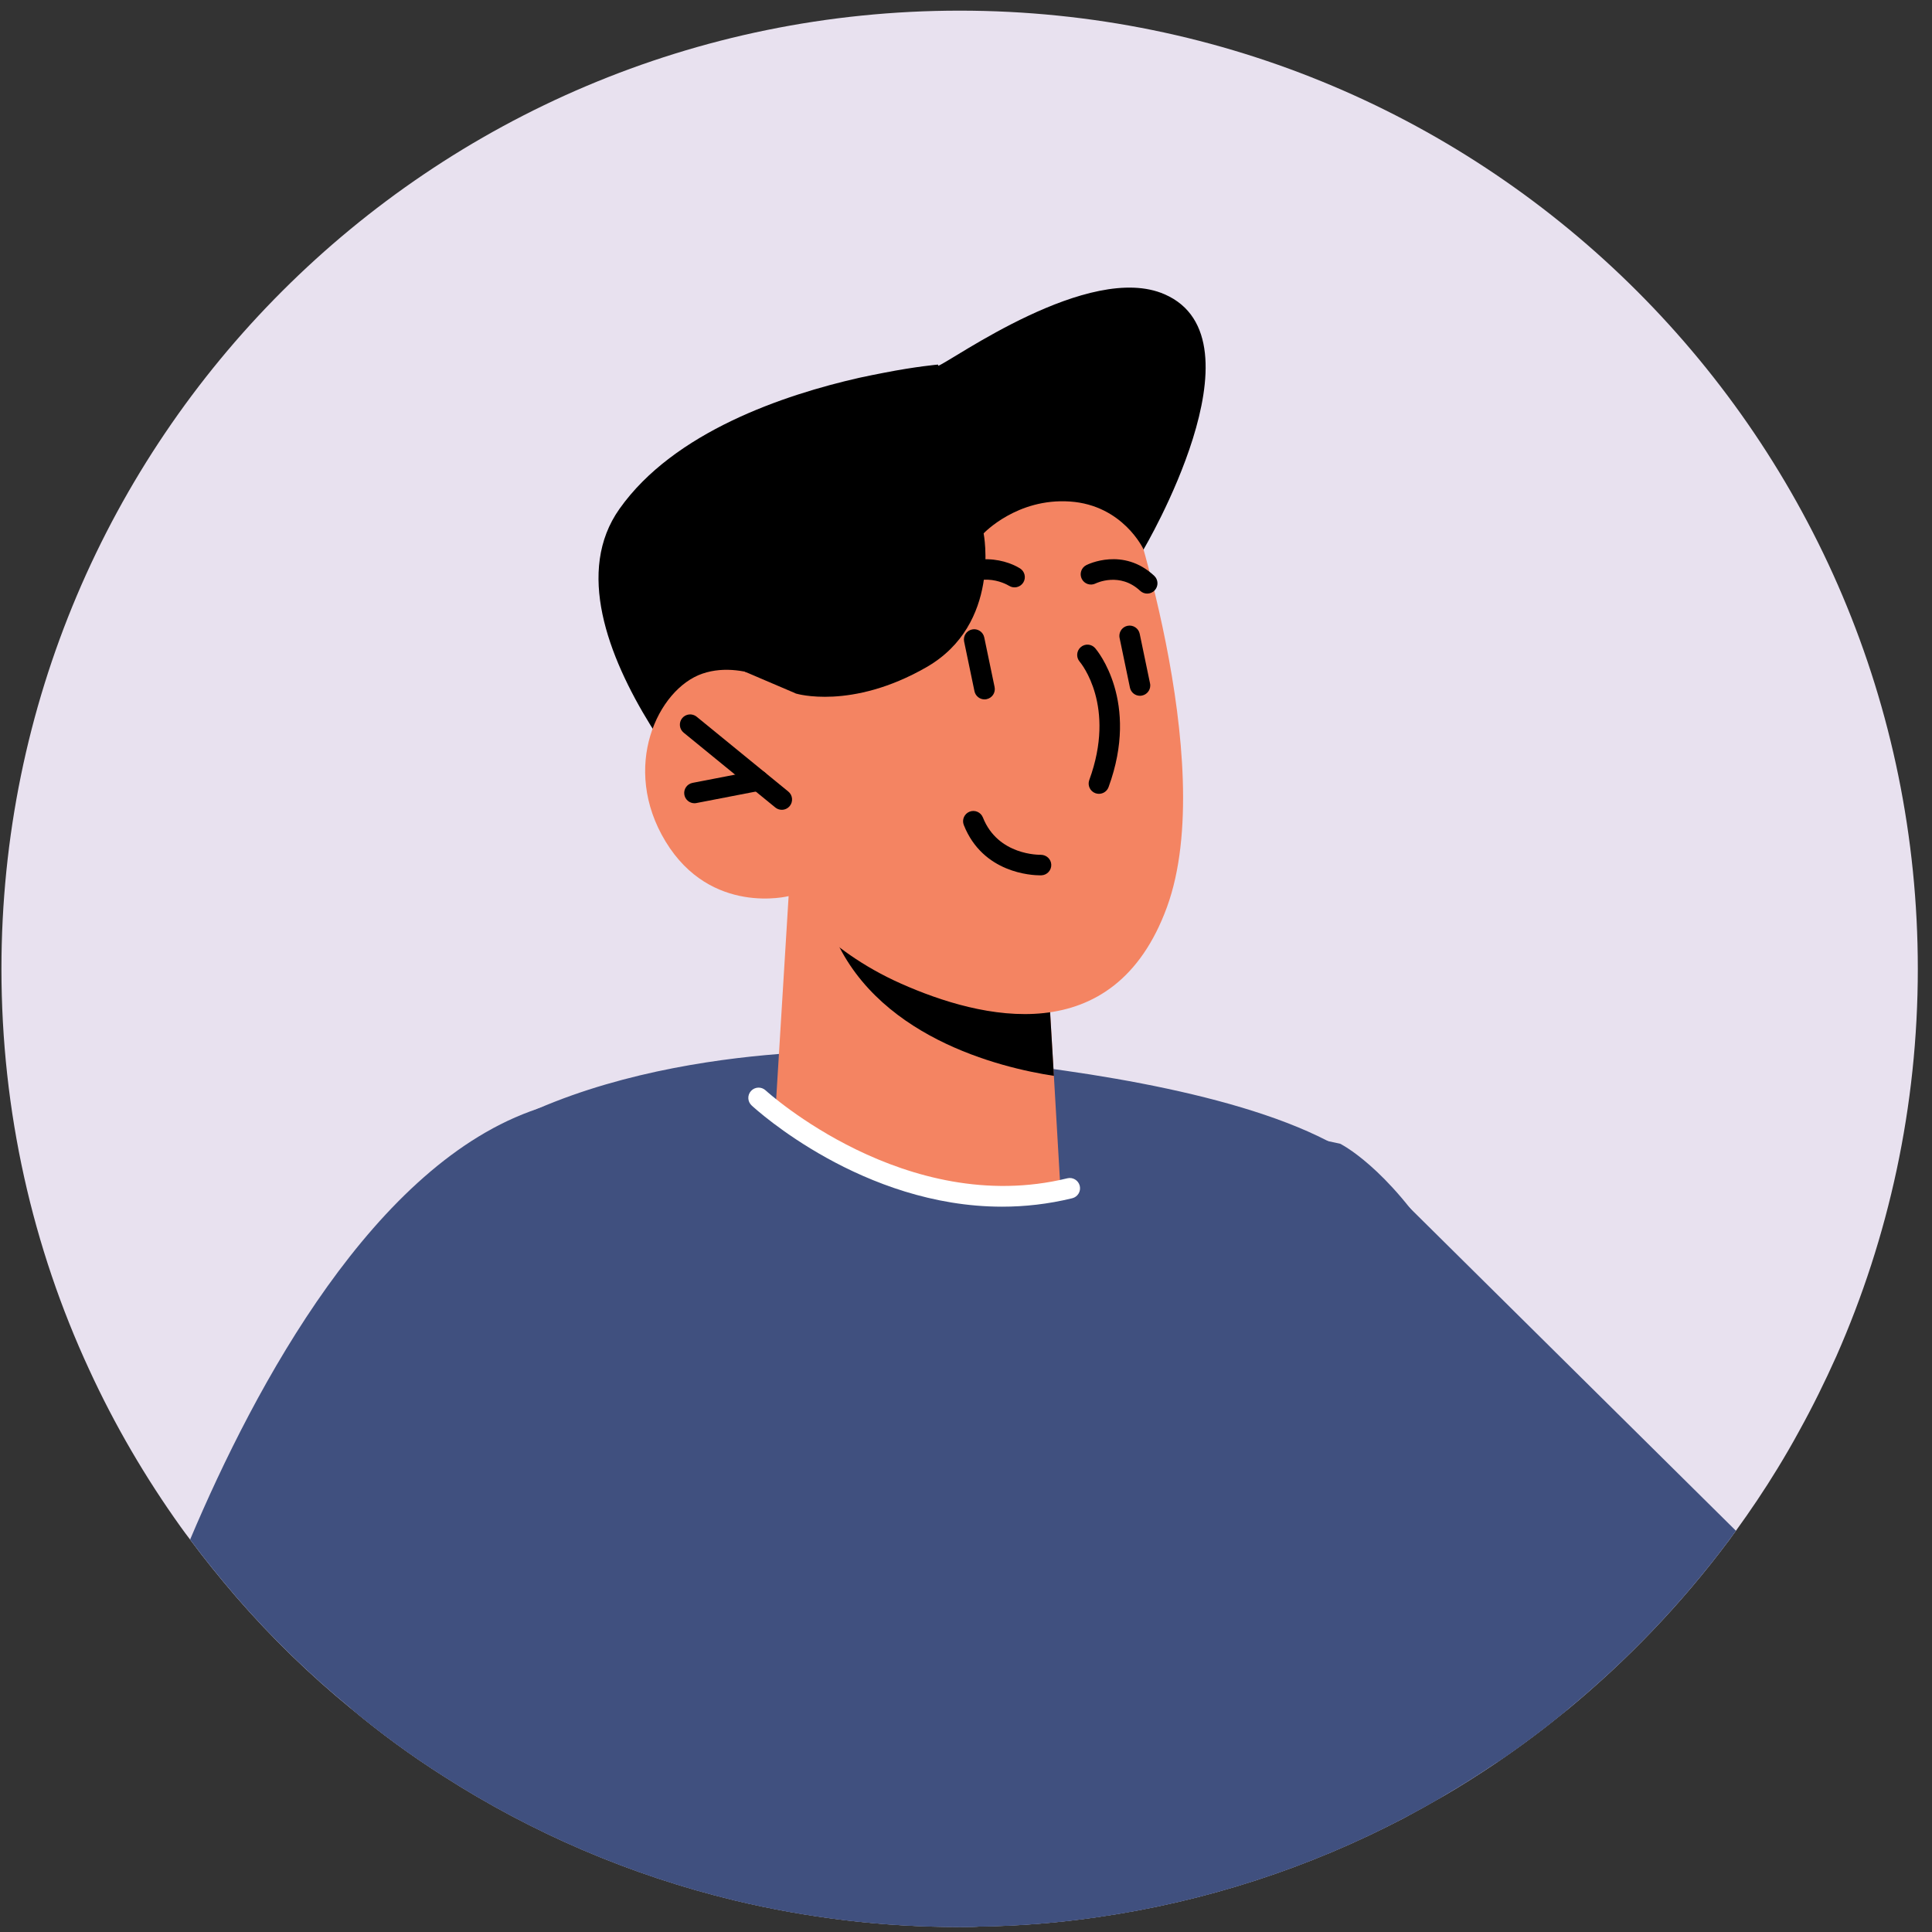
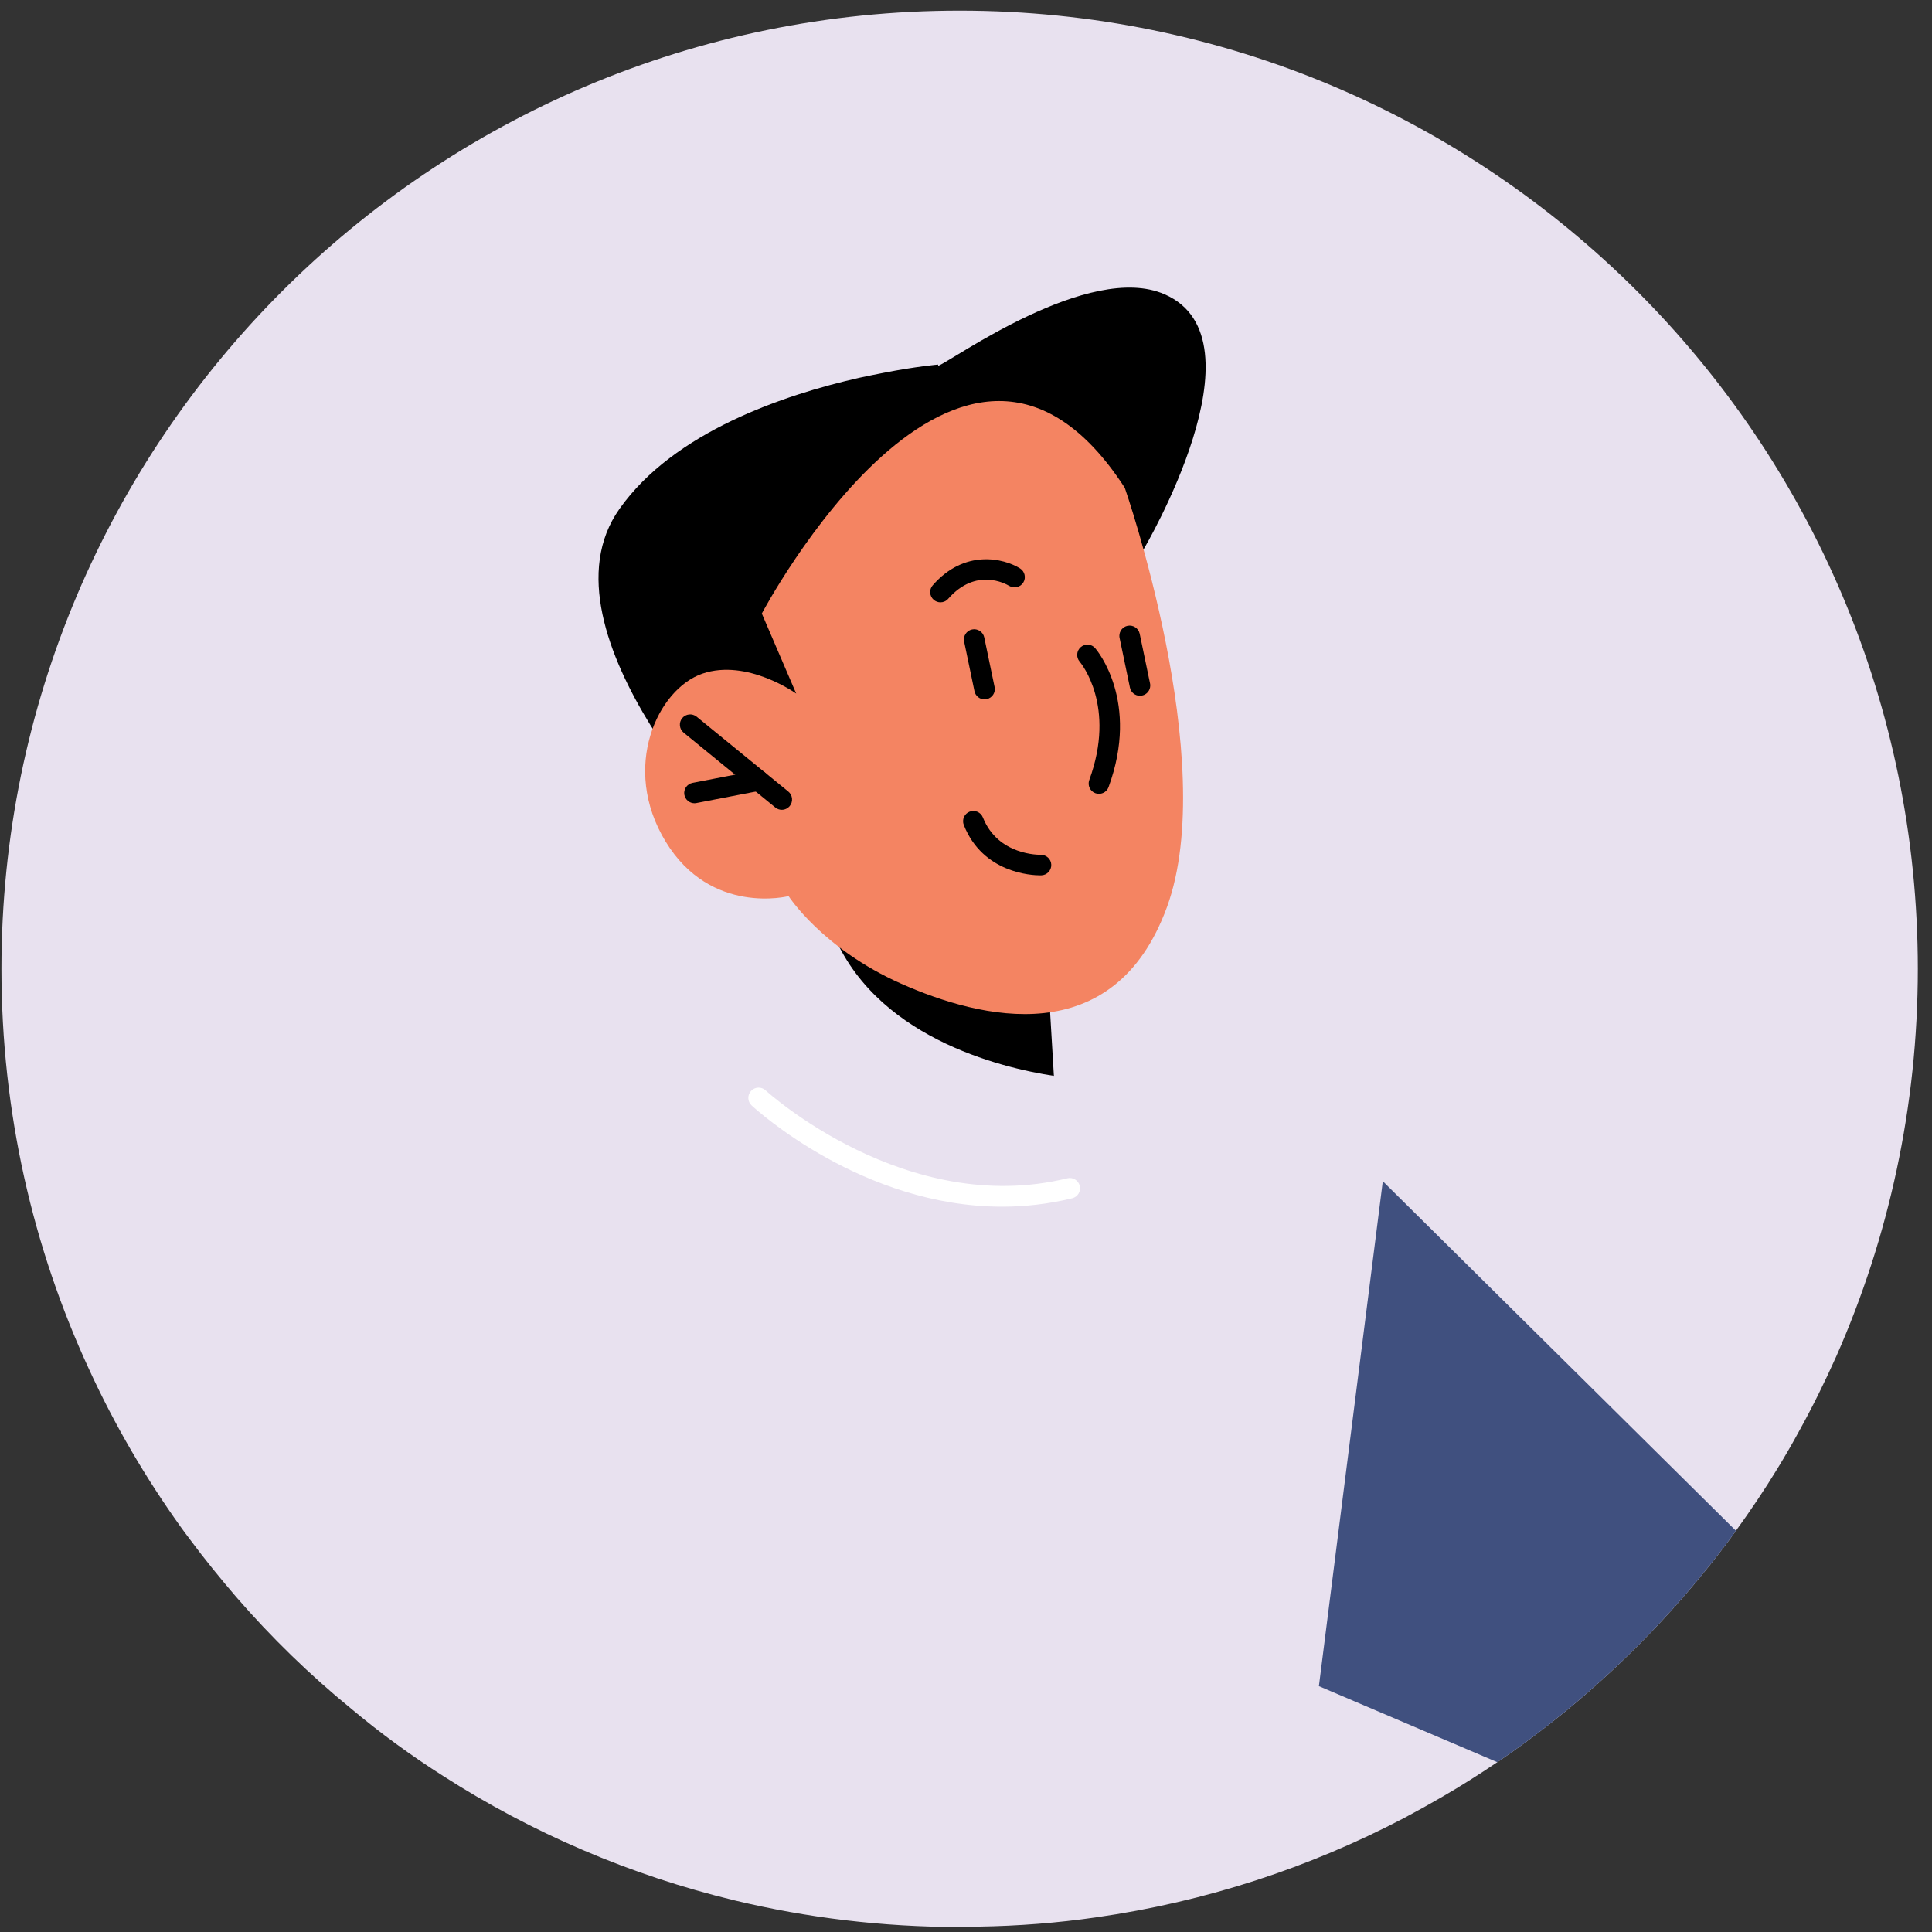
<svg xmlns="http://www.w3.org/2000/svg" width="94" height="94" viewBox="0 0 94 94" fill="none">
  <rect x="0" y="0" width="94" height="94" fill="#333333" stroke="none" />
  <path d="M93.31 47.138C93.31 53.838 91.89 60.218 89.35 65.978C88.79 67.228 88.19 68.448 87.53 69.638C87.2 70.248 86.85 70.848 86.49 71.438C85.85 72.488 85.17 73.498 84.46 74.478C84.34 74.638 84.23 74.798 84.12 74.948C84.11 74.968 84.1 74.978 84.08 74.998C81.8 78.048 79.15 80.808 76.21 83.228C75.12 84.118 73.99 84.968 72.82 85.758C71.96 86.338 71.08 86.898 70.18 87.418C69.56 87.778 68.93 88.128 68.29 88.468C63.7 90.868 58.67 92.528 53.33 93.288C51.46 93.558 49.56 93.708 47.62 93.738C47.31 93.758 47 93.758 46.69 93.758C42.93 93.758 39.26 93.308 35.76 92.468C30.65 91.238 25.86 89.168 21.56 86.408C20 85.418 18.51 84.328 17.09 83.138C15.08 81.498 13.21 79.678 11.5 77.708C10.72 76.798 9.96 75.868 9.25 74.908C9.09 74.698 8.94 74.498 8.79 74.288C7.08 71.898 5.58 69.338 4.34 66.638C1.59 60.698 0.07 54.088 0.07 47.138C0.07 21.388 20.94 0.518 46.69 0.518C72.44 0.518 93.31 21.388 93.31 47.138Z" fill="#E8E1EF" />
-   <path d="M76.21 83.226C75.12 84.116 73.99 84.966 72.82 85.756C71.96 86.336 71.08 86.896 70.18 87.416C65.1 90.386 59.41 92.416 53.33 93.286C51.46 93.556 49.56 93.706 47.62 93.736C47.31 93.756 47 93.756 46.69 93.756C42.93 93.756 39.26 93.306 35.76 92.466C30.65 91.236 25.86 89.166 21.56 86.406C20 85.416 18.51 84.326 17.09 83.136C15.08 81.496 13.21 79.676 11.5 77.706C10.72 76.796 9.96 75.866 9.25 74.906C12.43 67.376 18.24 56.586 26.16 53.946C38.63 49.786 65.2 55.646 65.2 55.646C65.2 55.646 74.3 60.066 76.21 83.226Z" fill="#40507F" />
-   <path d="M70.18 87.416C65.1 90.386 59.41 92.416 53.33 93.286C51.46 93.556 49.56 93.706 47.62 93.736C47.31 93.756 47 93.756 46.69 93.756C42.93 93.756 39.26 93.306 35.76 92.466C30.65 91.236 25.86 89.166 21.56 86.406C20 85.416 18.51 84.326 17.09 83.136C17.17 70.946 18.09 59.806 21.04 57.146C22.52 55.806 24.29 54.756 26.16 53.946C30.49 52.076 35.33 51.446 38.51 51.236C40.62 51.096 41.99 51.146 41.99 51.146C41.99 51.146 44.82 51.256 48.62 51.676C49.67 51.806 50.73 51.936 51.84 52.096C58.31 53.026 65.89 54.836 67.85 58.256C69.54 61.196 70.08 74.366 70.18 87.416Z" fill="#40507F" />
  <path d="M55.641 26.728L36.371 41.318C36.371 41.318 25.871 30.778 30.141 24.758C32.791 21.008 38.151 19.208 41.821 18.378C42.241 18.288 42.631 18.208 43.001 18.138C44.581 17.828 45.641 17.738 45.641 17.738L45.651 17.798C46.321 17.548 53.001 12.718 56.661 14.318C61.69 16.508 55.641 26.728 55.641 26.728Z" fill="black" />
-   <path d="M38.37 43.597L37.735 53.951C37.735 53.951 39.42 57.042 45.446 57.906C49.936 58.55 51.583 57.627 51.583 57.627L51.276 52.345L50.97 47.193L40.181 44.116L38.37 43.597Z" fill="#F48462" />
  <path d="M40.18 44.116C40.189 44.4 40.276 44.741 40.42 45.134C42.419 50.448 48.685 51.952 51.276 52.345L50.97 47.193L40.18 44.116Z" fill="black" />
  <path d="M54.726 23.735C54.726 23.735 59.363 37.05 56.779 44.131C54.194 51.212 47.689 49.566 43.851 47.863C40.014 46.161 38.369 43.6 38.369 43.6C38.369 43.6 34.588 44.566 32.387 40.949C30.186 37.333 32.006 33.514 34.18 32.774C36.354 32.034 38.739 33.746 38.739 33.746L37.066 29.851C37.064 29.852 46.779 11.461 54.726 23.735Z" fill="#F48462" />
  <path d="M38.037 39.4C37.926 39.4 37.813 39.363 37.721 39.287L33.262 35.646C33.048 35.472 33.017 35.156 33.191 34.942C33.368 34.728 33.682 34.698 33.895 34.871L38.354 38.512C38.568 38.686 38.599 39.002 38.425 39.216C38.325 39.337 38.182 39.4 38.037 39.4Z" fill="black" />
  <path d="M33.788 39.081C33.554 39.081 33.345 38.915 33.298 38.676C33.246 38.405 33.423 38.143 33.695 38.09L36.815 37.487C37.083 37.434 37.347 37.611 37.401 37.883C37.453 38.154 37.276 38.416 37.005 38.468L33.885 39.071C33.852 39.079 33.82 39.081 33.788 39.081Z" fill="black" />
  <path d="M45.757 29.306C45.64 29.306 45.523 29.265 45.428 29.182C45.22 29 45.199 28.685 45.381 28.477C46.933 26.701 48.837 27.163 49.627 27.654C49.861 27.8 49.933 28.109 49.787 28.343C49.639 28.577 49.333 28.648 49.099 28.504C48.935 28.405 47.483 27.593 46.132 29.135C46.034 29.248 45.896 29.306 45.757 29.306Z" fill="black" />
-   <path d="M55.816 28.881C55.694 28.881 55.571 28.836 55.474 28.746C54.489 27.823 53.35 28.366 53.303 28.389C53.056 28.512 52.757 28.411 52.633 28.166C52.51 27.92 52.607 27.622 52.851 27.497C52.923 27.46 54.646 26.605 56.158 28.015C56.359 28.204 56.37 28.52 56.181 28.722C56.083 28.828 55.95 28.881 55.816 28.881Z" fill="black" />
  <path d="M53.468 38.623C53.411 38.623 53.353 38.613 53.296 38.593C53.036 38.498 52.903 38.211 52.998 37.951C54.314 34.358 52.602 32.276 52.528 32.189C52.35 31.979 52.375 31.664 52.584 31.485C52.793 31.305 53.106 31.328 53.286 31.537C53.376 31.641 55.463 34.125 53.937 38.294C53.863 38.498 53.672 38.623 53.468 38.623Z" fill="black" />
  <path d="M55.464 33.853C55.232 33.853 55.025 33.691 54.976 33.455L54.473 31.04C54.465 31.006 54.462 30.971 54.462 30.937C54.462 30.705 54.624 30.497 54.86 30.448C55.124 30.392 55.395 30.564 55.451 30.835L55.954 33.25C55.962 33.284 55.965 33.319 55.965 33.352C55.965 33.584 55.803 33.792 55.567 33.841C55.532 33.849 55.498 33.853 55.464 33.853Z" fill="black" />
  <path d="M47.9 34.028C47.669 34.028 47.461 33.866 47.412 33.63L46.909 31.216C46.852 30.945 47.026 30.681 47.297 30.625C47.562 30.568 47.832 30.742 47.888 31.012L48.391 33.426C48.448 33.697 48.274 33.961 48.003 34.017C47.969 34.025 47.935 34.028 47.9 34.028Z" fill="black" />
-   <path d="M55.637 26.727C55.637 26.727 54.64 24.577 52.059 24.401C49.477 24.225 47.858 25.951 47.858 25.951C47.858 25.951 48.724 30.37 45.07 32.465C41.416 34.56 38.738 33.747 38.738 33.747L36.246 32.683L34.606 28.846L42.463 21.356L52.31 16.907L56.9 21.618L55.637 26.727Z" fill="black" />
  <path d="M50.611 42.589C50.208 42.589 47.823 42.487 46.893 40.141C46.791 39.884 46.917 39.594 47.173 39.492C47.429 39.39 47.72 39.516 47.822 39.773C48.56 41.636 50.592 41.588 50.632 41.589C50.917 41.589 51.139 41.801 51.149 42.071C51.158 42.347 50.942 42.578 50.666 42.588C50.659 42.588 50.641 42.589 50.611 42.589Z" fill="black" />
  <path d="M48.757 58.71C41.978 58.71 36.819 54.015 36.569 53.784C36.367 53.596 36.354 53.281 36.542 53.078C36.731 52.875 37.045 52.863 37.249 53.05C37.315 53.112 44.068 59.251 51.931 57.329C52.197 57.263 52.469 57.428 52.535 57.696C52.6 57.964 52.436 58.235 52.168 58.3C50.998 58.586 49.856 58.71 48.757 58.71Z" fill="white" />
  <path d="M84.46 74.478C84.33 74.658 84.21 74.828 84.08 74.998C81.8 78.048 79.15 80.808 76.21 83.228C75.13 84.108 74.01 84.958 72.85 85.738L64.17 82.038L67.279 57.471L84.46 74.478Z" fill="#40507F" />
</svg>